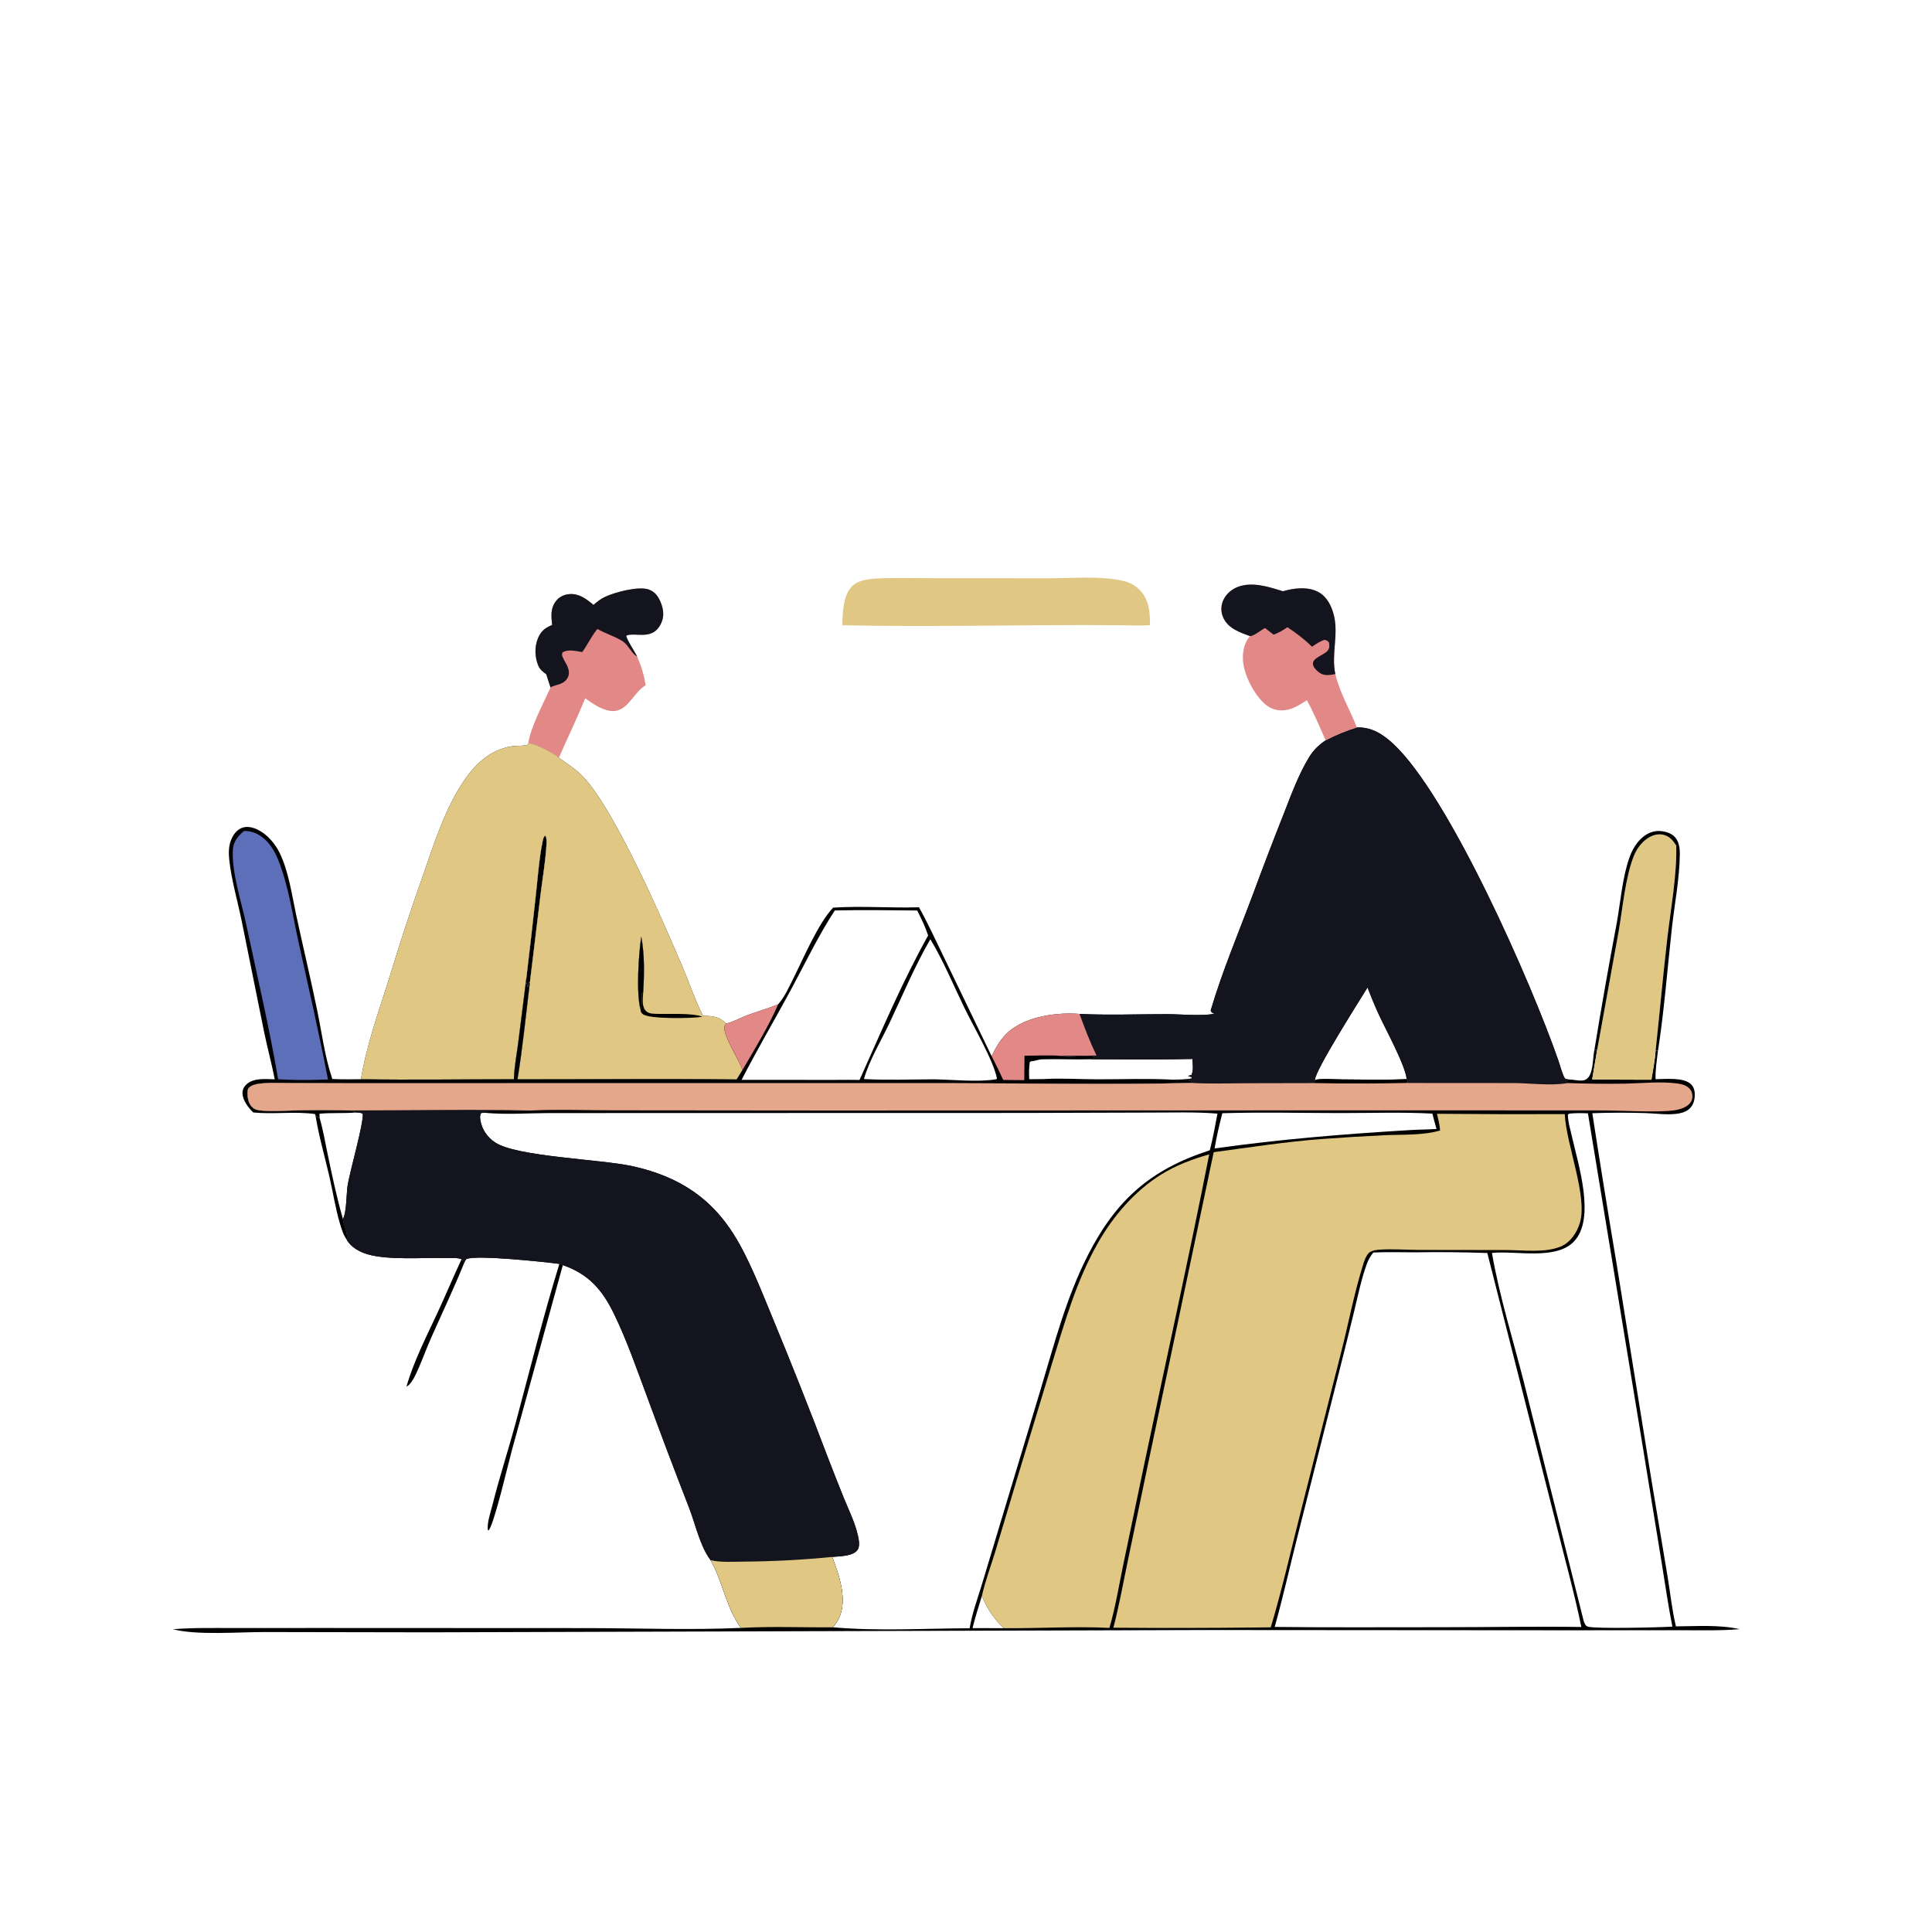
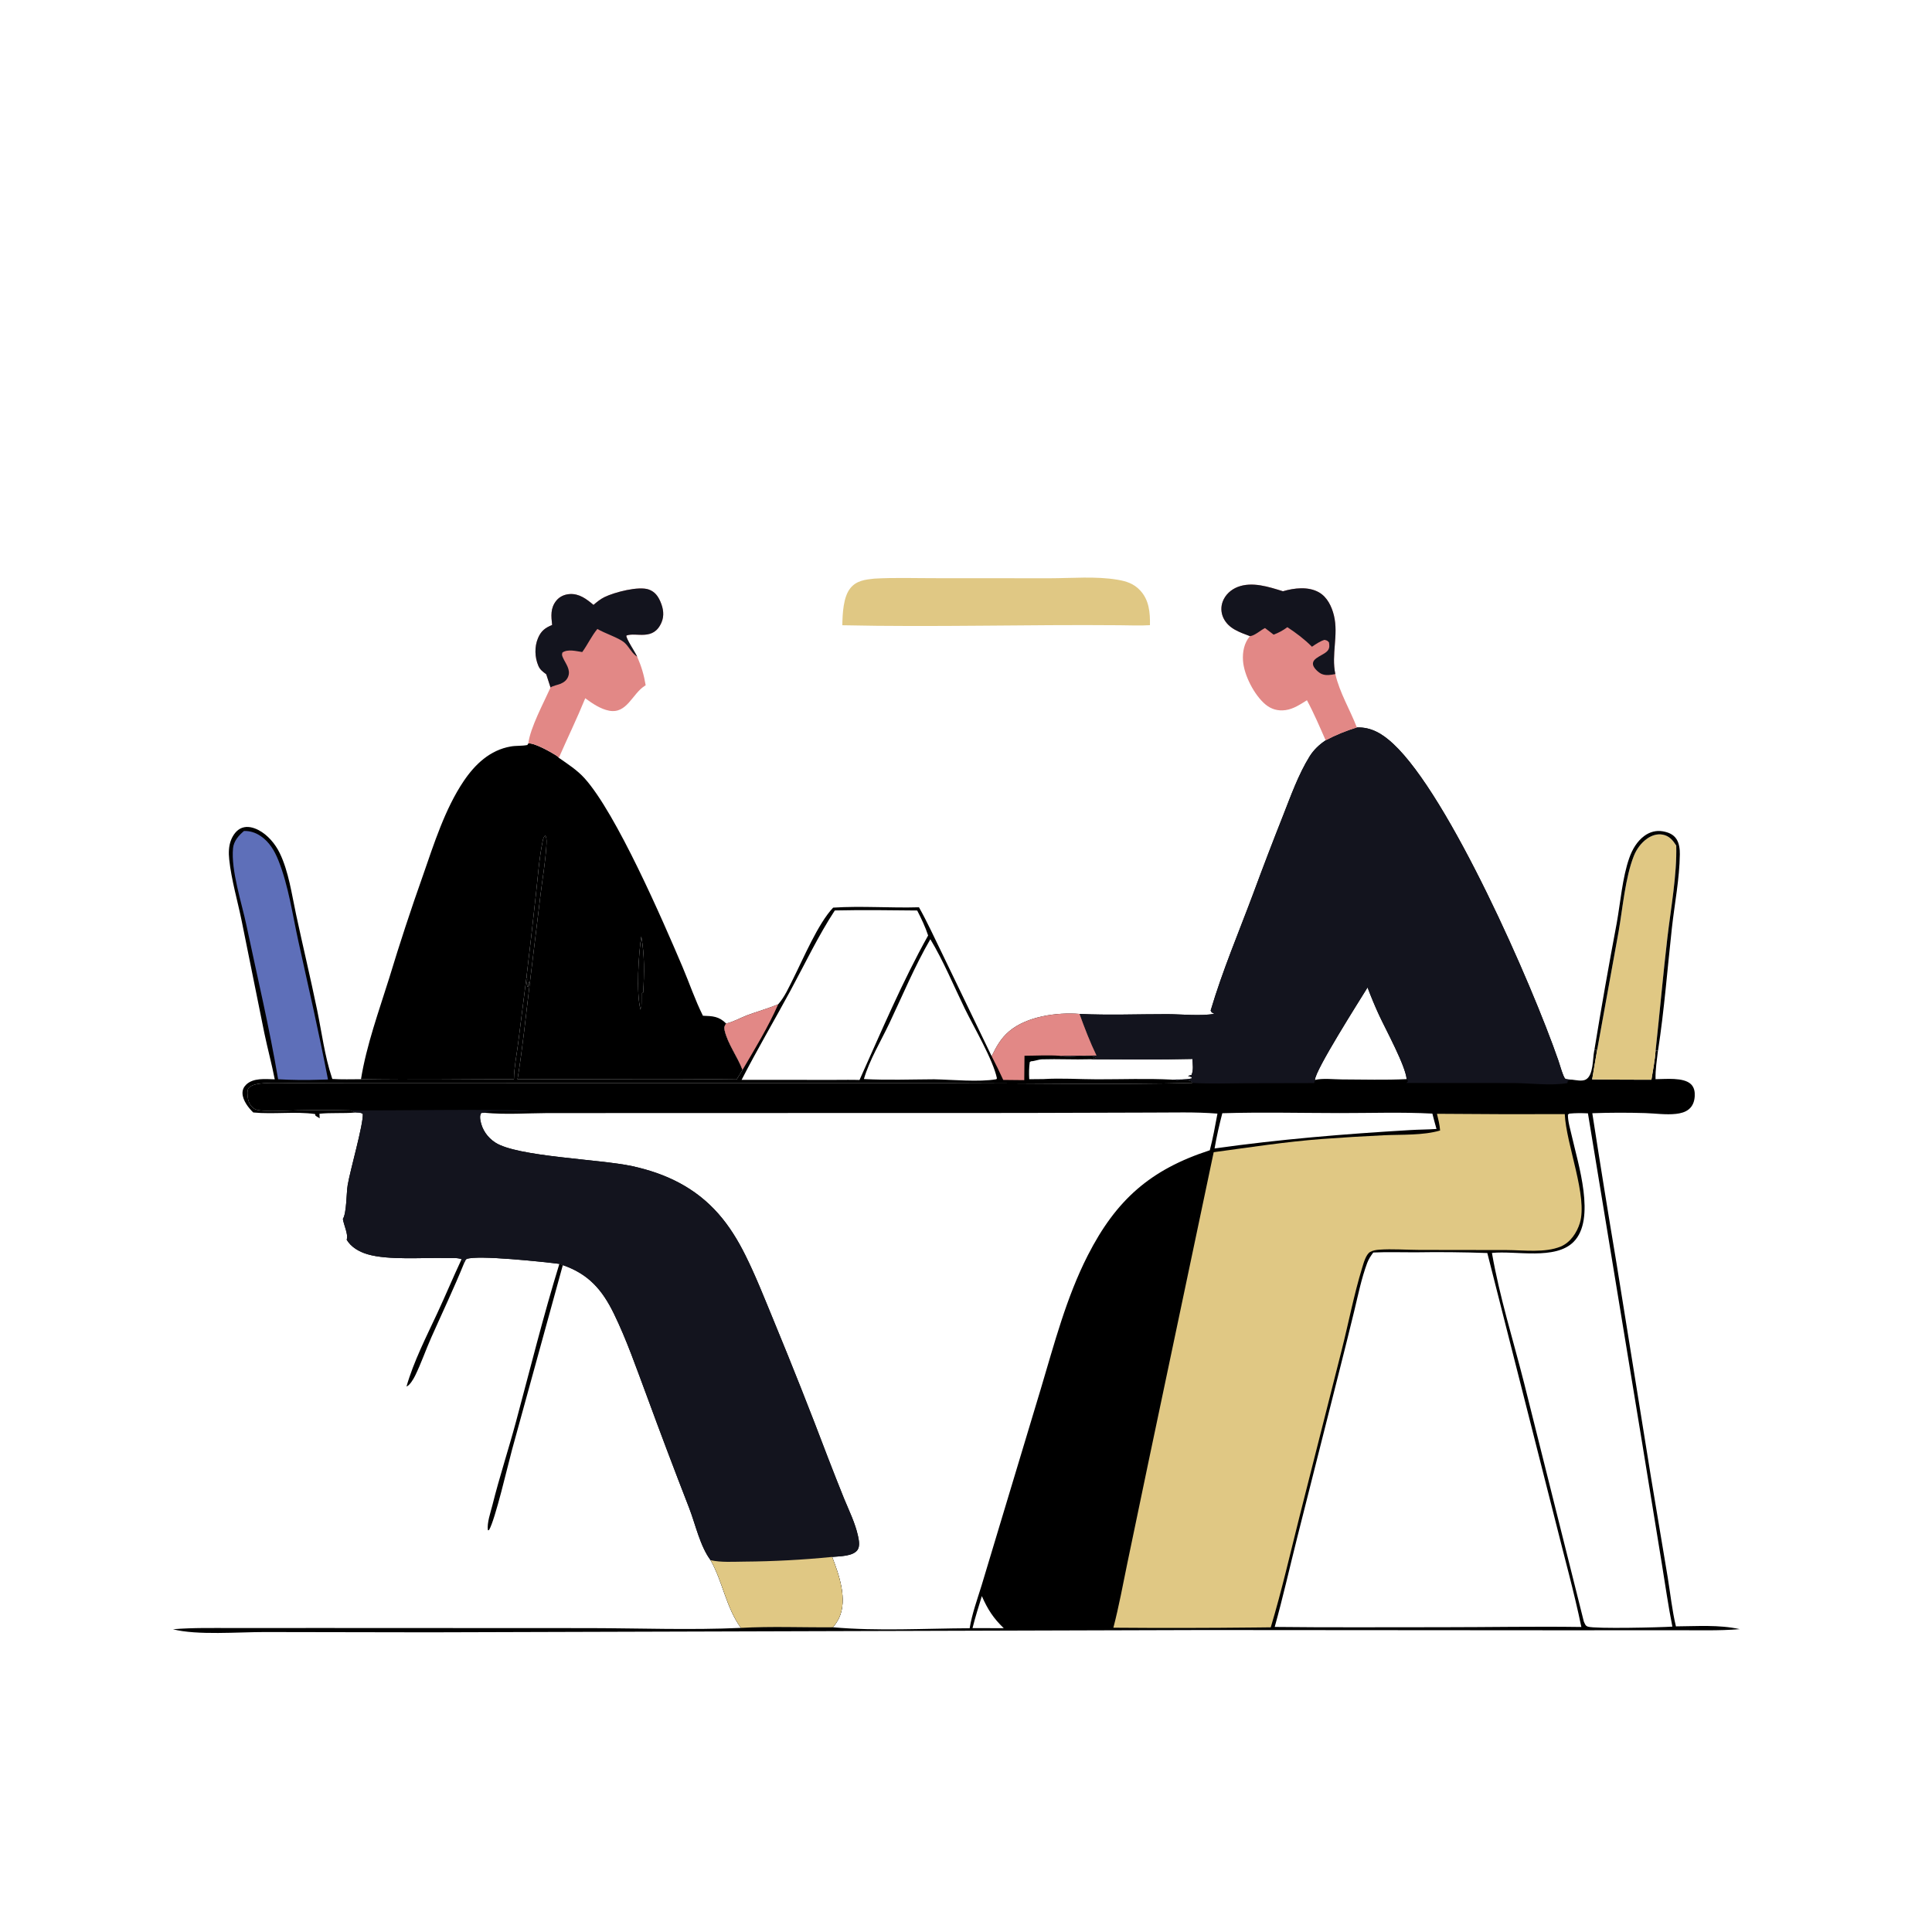
<svg xmlns="http://www.w3.org/2000/svg" width="1024" height="1024">
  <path d="M719.175 385.58C726.899 385.267 732.908 389.11 738.369 394.174C768.166 421.803 811.826 521.353 825.921 561.962C826.497 563.623 828.622 571.163 829.643 571.76C830.377 572.189 832.403 572.207 833.216 572.241C835.347 572.496 838.529 573.233 840.49 572.186C844.595 569.994 844.113 561.166 844.945 557.062L845.063 556.499L846.522 556.5L843.873 572.09Q859.579 572.291 875.287 572.277C876.117 567.184 877.157 561.846 877.52 556.7L878.736 556.946C878.168 561.912 877.342 566.983 877.469 571.988C882.532 571.986 892.367 570.832 896.278 574.682C897.997 576.375 898.379 578.709 898.24 581.026C898.083 583.66 897.26 586.143 895.18 587.883C893.243 589.504 890.747 590.109 888.289 590.382C883.002 590.971 877.337 590.12 872.022 589.959C862.732 589.679 853.243 589.685 843.955 590.035Q850.124 629.919 856.808 669.72L875.109 783.292L883.914 835.989C885.323 844.554 886.243 853.59 888.28 862.012C899.587 861.95 910.978 861.038 922.109 863.482C910.935 864.427 899.541 864.009 888.326 864.064L826.358 864.085L637.743 863.951L227.431 865.166L140.399 865.014C126.545 864.987 104.337 866.844 91.674 863.532C102.32 862.653 113.034 862.905 123.708 862.894L169.58 862.873L312.728 862.936C339.307 862.999 366.177 864.018 392.715 862.819C384.73 851.754 383.156 838.422 376.641 826.942C371.087 819.599 368.622 807.968 365.304 799.37Q353.646 769.391 342.568 739.193C337.204 724.841 332.146 710.172 325.438 696.38C319.228 683.61 311.947 675.246 298.309 670.539L296.479 669.884C288.514 668.844 252.944 665.041 247.352 667.278C246.694 667.541 246.282 668.9 245.97 669.539L244.662 667.388C242.423 666.48 238.568 666.832 236.096 666.776C224.177 666.503 205.697 668.018 194.757 664.77C190.486 663.502 185.964 661.023 183.74 656.996C184.828 654.582 182.073 648.939 181.741 646.035C183.749 642.999 183.564 632.272 184.288 628.048C185.689 619.87 192.576 596.13 192.303 590.403C191.115 589.568 190.135 589.729 188.718 589.627L188.097 589.683C181.851 590.203 175.54 589.685 169.313 590.303L169.443 592.711L167.235 591.383C167.241 591.062 167.068 590.764 166.966 590.46C156.433 588.972 145.046 590.692 134.228 589.637C131.672 587.163 128.652 583.258 128.53 579.532C128.473 577.791 129.125 576.225 130.353 574.995C134.177 571.164 140.707 571.944 145.627 572.065C144.017 563.862 141.817 555.75 140.104 547.56L128.143 488.327C125.96 477.609 122.625 466.335 121.488 455.509C121.128 452.085 121.178 448.501 122.451 445.26C123.519 442.543 125.455 439.787 128.303 438.761C131.223 437.709 134.4 438.592 137.048 439.973C141.87 442.487 145.86 447.227 148.233 452.096C153.018 461.913 154.653 474.104 156.947 484.766C160.577 501.639 164.594 518.43 168.088 535.334C170.515 547.08 172.109 559.765 175.89 571.123L176.146 571.88C181.184 572.185 186.28 572.025 191.327 572.011C194.267 553.817 200.857 535.814 206.348 518.224Q214.634 490.889 224.188 463.971C229.966 447.385 235.855 428.706 245.741 414.037C251.772 405.087 259.715 397.556 270.701 395.649C273.633 395.14 276.595 395.452 279.506 394.874L279.997 394.076C282.794 393.417 292.097 398.675 294.529 400.238C295.089 400.598 295.83 401.099 296.196 401.657C300.913 404.942 305.864 408.12 309.75 412.409C326.631 431.042 351.181 487.618 361.742 512.467C365.35 520.956 368.448 530.158 372.57 538.366C377.685 538.539 381.071 538.645 384.853 542.462C388.179 541.88 392.705 539.344 396.008 538.11C401.451 536.078 407.124 534.519 412.475 532.28C415.897 528.369 418.081 523.362 420.403 518.752C425.789 508.057 433.567 489.523 441.579 481.064C456.751 480.095 471.907 481.327 487.075 480.878C491.493 488.709 495.245 497.036 499.216 505.105L525.593 559.816C528.011 554.808 530.511 550.311 534.804 546.654C544.187 538.66 560.23 536.442 572.166 537.398C587.552 538.153 603.253 537.508 618.672 537.525C625.949 537.533 636.808 538.67 643.626 537.321C642.528 536.721 642.153 536.81 641.675 535.602C647.897 514.589 656.504 494.307 664.168 473.795Q671.895 452.861 680.112 432.115C684.175 421.784 688.207 410.462 694.076 400.988C696.256 397.47 699.2 394.692 702.622 392.398C707.959 389.581 713.412 387.367 719.175 385.58ZM513.947 862.995C515.201 855.258 518.029 847.585 520.326 840.102L530.397 806.652L551.617 736.221C558.773 712.325 565.152 687.73 576.534 665.408C591.564 635.93 609.72 619.883 641.218 609.667C642.888 603.243 644.079 596.761 645.275 590.236C633.487 589.279 621.332 589.711 609.507 589.689L541.742 589.889L342.942 589.937L289.768 589.96C278.808 590.035 268.002 590.833 257.053 589.812L255.094 589.878C254.248 591.099 254.386 592.647 254.655 594.046C255.58 598.859 258.384 602.868 262.464 605.544C274.071 613.156 317.922 614.333 335.074 618.077C352.968 621.983 368.541 629.438 380.769 643.333C386.547 649.897 391.073 657.306 394.969 665.11C400.604 676.398 405.199 688.165 410.017 699.815Q424.943 735.948 438.79 772.507Q442.98 783.378 447.332 794.186C449.988 800.639 453.259 807.23 454.753 814.078C455.224 816.238 455.875 819.51 454.499 821.482C452.072 824.958 444.935 824.818 441.043 825.2C444.669 834.488 449.313 847.827 444.702 857.547C443.894 859.251 442.698 861.097 441.451 862.493C465.285 864.611 490.035 863.107 513.947 862.995ZM696.942 572.424C700.739 571.346 707.124 572.108 711.203 572.117C722.615 572.143 734.158 572.517 745.553 571.953C744.961 564.827 734.414 545.554 730.926 537.996Q727.609 530.794 724.83 523.367C720.585 530.308 696.88 567.465 696.942 572.424ZM632.007 561.265C613.945 561.703 595.769 561.496 577.699 561.424C578.923 561.198 579.881 561.151 580.903 560.393C575.679 558.617 567.554 561.048 561.709 559.599L581.169 559.459C577.7 552.243 574.886 544.917 572.166 537.398C560.23 536.442 544.187 538.66 534.804 546.654C530.511 550.311 528.011 554.808 525.593 559.816L499.216 505.105C495.245 497.036 491.493 488.709 487.075 480.878C471.907 481.327 456.751 480.095 441.579 481.064C433.567 489.523 425.789 508.057 420.403 518.752C418.081 523.362 415.897 528.369 412.475 532.28C407.124 534.519 401.451 536.078 396.008 538.11C392.705 539.344 388.179 541.88 384.853 542.462C383.929 543.99 383.678 544.425 384.09 546.187C385.776 553.392 390.94 560.093 393.558 567.077L390.445 572.135C351.749 571.652 312.993 572.089 274.291 572.052C277.038 555.311 278.708 538.195 280.775 521.35L286.507 474.051C287.516 465.765 288.994 457.334 289.534 449.015C289.653 447.182 289.989 444.407 289.024 442.84C287.948 443.8 287.837 444.784 287.552 446.191C285.752 455.058 285.089 464.564 284.096 473.571Q281.723 495.614 279.075 517.625L274.629 552.919C273.825 559.202 272.497 565.688 272.389 572.011C245.39 572.014 218.318 572.467 191.327 572.011C186.28 572.025 181.184 572.185 176.146 571.88L175.89 571.123C172.109 559.765 170.515 547.08 168.088 535.334C164.594 518.43 160.577 501.639 156.947 484.766C154.653 474.104 153.018 461.913 148.233 452.096C145.86 447.227 141.87 442.487 137.048 439.973C134.4 438.592 131.223 437.709 128.303 438.761C125.455 439.787 123.519 442.543 122.451 445.26C121.178 448.501 121.128 452.085 121.488 455.509C122.625 466.335 125.96 477.609 128.143 488.327L140.104 547.56C141.817 555.75 144.017 563.862 145.627 572.065C140.707 571.944 134.177 571.164 130.353 574.995C129.125 576.225 128.473 577.791 128.53 579.532C128.652 583.258 131.672 587.163 134.228 589.637C145.046 590.692 156.433 588.972 166.966 590.46C167.068 590.764 167.241 591.062 167.235 591.383L169.443 592.711L169.313 590.303C175.54 589.685 181.851 590.203 188.097 589.683L188.718 589.627L185.686 588.565Q171.592 588.201 157.497 588.526C151.783 588.63 145.919 589.084 140.216 588.739C138.459 588.632 135.954 588.543 134.472 587.466C132.851 586.288 131.942 584.632 131.511 582.697C131.209 581.339 130.814 577.885 131.733 576.754C133.378 574.729 137.309 574.325 139.711 574.141C144.585 573.767 149.666 574.051 154.567 574.061L183.701 574.14L274.262 574.136L505.32 574.129C547.487 574.149 589.749 575.015 631.904 573.967C630.911 571.06 623.748 573.633 621.122 572.224C624.528 572.117 628.334 572.375 631.645 571.568L631.558 570.897L629.679 570.274L631.528 569.718C632.684 567.196 632.142 563.992 632.007 561.265ZM339.891 496.346C338.457 505.612 337.105 526.441 339.499 535.134C340.473 532.648 340.073 529.033 340.199 526.359L340.895 526.079C341.516 516.048 341.684 506.287 339.891 496.346ZM831.765 590.236L831.026 590.768C830.994 594.473 832.272 598.455 833.083 602.066C836.39 616.789 845.985 646.172 834.042 658.206C824.323 668 803.477 662.799 790.758 664.073C794.802 687.423 802.014 710.178 807.828 733.132L839.454 859.431C840.073 860.665 840.224 861.731 841.633 862.162C845.676 863.4 880.249 862.563 886.394 862.143C884.188 851.16 882.63 839.969 880.82 828.912L870.462 765.348L841.643 590.097C838.291 589.934 835.108 589.919 831.765 590.236ZM643.75 608.708C678.304 603.837 712.565 601.025 747.401 598.963C752.055 598.664 756.733 598.707 761.374 598.37Q760.219 594.318 759.189 590.232C742.933 589.367 726.392 589.97 710.107 589.947C689.401 589.918 668.531 589.416 647.85 590.033C646.238 596.225 644.82 602.393 643.75 608.708ZM764.25 862.458C788.877 862.462 813.529 861.976 838.15 862.336C834.3 843.736 829.116 825.261 824.551 806.813L788.311 664.125Q769.129 663.437 749.937 663.754C742.609 663.77 735.17 663.513 727.857 663.857C726.53 665.67 725.399 667.341 724.611 669.464C721.59 677.599 719.804 686.463 717.764 694.886Q713.902 710.776 709.874 726.624L687.511 815.103C683.542 830.836 679.989 846.686 675.617 862.315C705.152 862.666 734.713 862.423 764.25 862.458ZM515.452 862.941L532.018 862.972C526.457 857.644 523.508 852.992 520.394 845.97C518.646 851.603 516.883 857.216 515.452 862.941Z" />
  <path d="M279.075 517.625Q281.723 495.614 284.096 473.571C285.089 464.564 285.752 455.058 287.552 446.191C287.837 444.784 287.948 443.8 289.024 442.84C289.989 444.407 289.653 447.182 289.534 449.015C288.994 457.334 287.516 465.765 286.507 474.051L280.775 521.35L280.183 520.341L279.943 522.937L279.638 523.073C278.64 521.274 279.947 519.463 279.075 517.625Z" />
  <path fill="#13141E" d="M185.686 588.565C217.505 588.581 249.484 587.873 281.287 588.6C275.666 589.98 260.564 587.51 257.053 589.812L255.094 589.878C254.248 591.099 254.386 592.647 254.655 594.046C255.58 598.859 258.384 602.868 262.464 605.544C274.071 613.156 317.922 614.333 335.074 618.077C352.968 621.983 368.541 629.438 380.769 643.333C386.547 649.897 391.073 657.306 394.969 665.11C400.604 676.398 405.199 688.165 410.017 699.815Q424.943 735.948 438.79 772.507Q442.98 783.378 447.332 794.186C449.988 800.639 453.259 807.23 454.753 814.078C455.224 816.238 455.875 819.51 454.499 821.482C452.072 824.958 444.935 824.818 441.043 825.2C444.669 834.488 449.313 847.827 444.702 857.547C443.894 859.251 442.698 861.097 441.451 862.493C425.288 862.643 408.831 861.902 392.715 862.819C384.73 851.754 383.156 838.422 376.641 826.942C371.087 819.599 368.622 807.968 365.304 799.37Q353.646 769.391 342.568 739.193C337.204 724.841 332.146 710.172 325.438 696.38C319.228 683.61 311.947 675.246 298.309 670.539L296.479 669.884C288.514 668.844 252.944 665.041 247.352 667.278C246.694 667.541 246.282 668.9 245.97 669.539L244.662 667.388C242.423 666.48 238.568 666.832 236.096 666.776C224.177 666.503 205.697 668.018 194.757 664.77C190.486 663.502 185.964 661.023 183.74 656.996C184.828 654.582 182.073 648.939 181.741 646.035C183.749 642.999 183.564 632.272 184.288 628.048C185.689 619.87 192.576 596.13 192.303 590.403C191.115 589.568 190.135 589.729 188.718 589.627L185.686 588.565Z" />
  <path fill="#E0C884" d="M376.641 826.942C382.212 828.194 388.657 827.735 394.359 827.691C410.072 827.57 425.404 826.759 441.043 825.2C444.669 834.488 449.313 847.827 444.702 857.547C443.894 859.251 442.698 861.097 441.451 862.493C425.288 862.643 408.831 861.902 392.715 862.819C384.73 851.754 383.156 838.422 376.641 826.942Z" />
  <path fill="#13141E" d="M719.175 385.58C726.899 385.267 732.908 389.11 738.369 394.174C768.166 421.803 811.826 521.353 825.921 561.962C826.497 563.623 828.622 571.163 829.643 571.76C830.377 572.189 832.403 572.207 833.216 572.241L830.954 572.888L830.762 574.039C822.377 575.595 811.164 574.114 802.451 574.032L745.452 573.994L746.308 573.002L745.553 571.953C744.961 564.827 734.414 545.554 730.926 537.996Q727.609 530.794 724.83 523.367C720.585 530.308 696.88 567.465 696.942 572.424L696.555 574.048L660.456 574.123C650.942 574.2 641.408 574.517 631.904 573.967C630.911 571.06 623.748 573.633 621.122 572.224C624.528 572.117 628.334 572.375 631.645 571.568L631.558 570.897L629.679 570.274L631.528 569.718C632.684 567.196 632.142 563.992 632.007 561.265C613.945 561.703 595.769 561.496 577.699 561.424C578.923 561.198 579.881 561.151 580.903 560.393C575.679 558.617 567.554 561.048 561.709 559.599L581.169 559.459C577.7 552.243 574.886 544.917 572.166 537.398C587.552 538.153 603.253 537.508 618.672 537.525C625.949 537.533 636.808 538.67 643.626 537.321C642.528 536.721 642.153 536.81 641.675 535.602C647.897 514.589 656.504 494.307 664.168 473.795Q671.895 452.861 680.112 432.115C684.175 421.784 688.207 410.462 694.076 400.988C696.256 397.47 699.2 394.692 702.622 392.398C707.959 389.581 713.412 387.367 719.175 385.58Z" />
-   <path fill="#E0C884" d="M279.997 394.076C282.794 393.417 292.097 398.675 294.529 400.238C295.089 400.598 295.83 401.099 296.196 401.657C300.913 404.942 305.864 408.12 309.75 412.409C326.631 431.042 351.181 487.618 361.742 512.467C365.35 520.956 368.448 530.158 372.57 538.366C377.685 538.539 381.071 538.645 384.853 542.462C383.929 543.99 383.678 544.425 384.09 546.187C385.776 553.392 390.94 560.093 393.558 567.077L390.445 572.135C351.749 571.652 312.993 572.089 274.291 572.052C277.038 555.311 278.708 538.195 280.775 521.35L286.507 474.051C287.516 465.765 288.994 457.334 289.534 449.015C289.653 447.182 289.989 444.407 289.024 442.84C287.948 443.8 287.837 444.784 287.552 446.191C285.752 455.058 285.089 464.564 284.096 473.571Q281.723 495.614 279.075 517.625L274.629 552.919C273.825 559.202 272.497 565.688 272.389 572.011C245.39 572.014 218.318 572.467 191.327 572.011C194.267 553.817 200.857 535.814 206.348 518.224Q214.634 490.889 224.188 463.971C229.966 447.385 235.855 428.706 245.741 414.037C251.772 405.087 259.715 397.556 270.701 395.649C273.633 395.14 276.595 395.452 279.506 394.874L279.997 394.076ZM339.499 535.134C340.473 532.648 340.073 529.033 340.199 526.359L340.895 526.079C341.516 516.048 341.684 506.287 339.891 496.346C338.457 505.612 337.105 526.441 339.499 535.134Z" />
  <path d="M339.891 496.346C341.684 506.287 341.516 516.048 340.895 526.079L340.199 526.359C340.073 529.033 340.473 532.648 339.499 535.134C337.105 526.441 338.457 505.612 339.891 496.346Z" />
  <path d="M339.499 535.134C340.473 532.648 340.073 529.033 340.199 526.359L340.895 526.079C340.79 528.845 340.077 533.138 342.019 535.463C343.481 537.214 345.462 537.272 347.586 537.355C354.048 537.607 366.236 536.763 372 538.78L372.065 538.919C367.393 539.797 344.097 540.243 340.72 537.524C339.744 536.737 339.61 536.276 339.499 535.134Z" />
  <path d="M145.627 572.065C144.017 563.862 141.817 555.75 140.104 547.56L128.143 488.327C125.96 477.609 122.625 466.335 121.488 455.509C121.128 452.085 121.178 448.501 122.451 445.26C123.519 442.543 125.455 439.787 128.303 438.761C131.223 437.709 134.4 438.592 137.048 439.973C141.87 442.487 145.86 447.227 148.233 452.096C153.018 461.913 154.653 474.104 156.947 484.766C160.577 501.639 164.594 518.43 168.088 535.334C170.515 547.08 172.109 559.765 175.89 571.123L176.146 571.88C181.184 572.185 186.28 572.025 191.327 572.011C218.318 572.467 245.39 572.014 272.389 572.011C272.497 565.688 273.825 559.202 274.629 552.919L279.075 517.625C279.947 519.463 278.64 521.274 279.638 523.073L279.943 522.937L280.183 520.341L280.775 521.35C278.708 538.195 277.038 555.311 274.291 572.052C312.993 572.089 351.749 571.652 390.445 572.135L393.558 567.077C390.94 560.093 385.776 553.392 384.09 546.187C383.678 544.425 383.929 543.99 384.853 542.462C388.179 541.88 392.705 539.344 396.008 538.11C401.451 536.078 407.124 534.519 412.475 532.28C415.897 528.369 418.081 523.362 420.403 518.752C425.789 508.057 433.567 489.523 441.579 481.064C456.751 480.095 471.907 481.327 487.075 480.878C491.493 488.709 495.245 497.036 499.216 505.105L525.593 559.816C528.011 554.808 530.511 550.311 534.804 546.654C544.187 538.66 560.23 536.442 572.166 537.398C574.886 544.917 577.7 552.243 581.169 559.459L561.709 559.599C567.554 561.048 575.679 558.617 580.903 560.393C579.881 561.151 578.923 561.198 577.699 561.424C569.234 561.685 560.758 561.196 552.307 561.462C550.325 561.525 548.284 562.472 546.513 562.488L545.791 562.903C545.38 566.017 545.328 568.866 545.513 572.001L552.972 571.935C562.426 571.355 571.927 572.038 581.394 572.056C594.601 572.08 607.937 571.55 621.122 572.224C623.748 573.633 630.911 571.06 631.904 573.967C589.749 575.015 547.487 574.149 505.32 574.129L274.262 574.136L183.701 574.14L154.567 574.061C149.666 574.051 144.585 573.767 139.711 574.141C137.309 574.325 133.378 574.729 131.733 576.754C130.814 577.885 131.209 581.339 131.511 582.697C131.942 584.632 132.851 586.288 134.472 587.466C135.954 588.543 138.459 588.632 140.216 588.739C145.919 589.084 151.783 588.63 157.497 588.526Q171.592 588.201 185.686 588.565L188.718 589.627L188.097 589.683C181.851 590.203 175.54 589.685 169.313 590.303L169.443 592.711L167.235 591.383C167.241 591.062 167.068 590.764 166.966 590.46C156.433 588.972 145.046 590.692 134.228 589.637C131.672 587.163 128.652 583.258 128.53 579.532C128.473 577.791 129.125 576.225 130.353 574.995C134.177 571.164 140.707 571.944 145.627 572.065ZM393.057 572.354L442.78 572.364C447.033 572.371 451.317 572.264 455.565 572.406C467.129 546.693 478.176 520.467 491.928 495.826C490.466 491.337 488.3 486.78 486.133 482.582C471.6 482.42 456.994 482.238 442.466 482.56C433.602 496.124 426.593 510.939 418.886 525.182C410.353 540.954 401.244 556.393 393.057 572.354ZM457.884 571.913C470.201 572.601 482.784 572.103 495.125 572.052C504.885 572.241 518.785 573.653 528.079 572.016L528.399 571.548C526.425 561.845 516.112 544.332 511.333 534.527C505.425 522.403 500.079 509.341 493.097 497.808C484.782 512.139 478.44 527.48 471.347 542.428C466.838 551.931 460.819 561.827 457.884 571.913Z" />
  <path fill="#E28886" d="M525.593 559.816C528.011 554.808 530.511 550.311 534.804 546.654C544.187 538.66 560.23 536.442 572.166 537.398C574.886 544.917 577.7 552.243 581.169 559.459L561.709 559.599C555.602 559.139 549.15 559.553 543.009 559.57L542.881 572.503L531.732 572.387Q528.833 566.018 525.593 559.816Z" />
  <path fill="#E28886" d="M384.853 542.462C388.179 541.88 392.705 539.344 396.008 538.11C401.451 536.078 407.124 534.519 412.475 532.28C407.158 544.39 400.23 555.684 393.558 567.077C390.94 560.093 385.776 553.392 384.09 546.187C383.678 544.425 383.929 543.99 384.853 542.462Z" />
  <path fill="#5E6FB9" d="M129.322 440.44C132.571 440.345 135.505 441.329 138.189 443.145C142.789 446.258 145.526 450.952 147.542 455.993C152.947 469.508 155.02 484.763 158.159 498.957C163.543 523.303 169.118 547.666 173.838 572.151L169.469 572.275Q158.431 572.664 147.404 572.03C142.821 544.727 136.318 517.503 130.611 490.404C128.106 478.506 122.349 461.277 123.515 449.527C123.884 445.804 126.563 442.721 129.322 440.44Z" />
-   <path fill="#E4A78B" d="M696.942 572.424C700.739 571.346 707.124 572.108 711.203 572.117C722.615 572.143 734.158 572.517 745.553 571.953L746.308 573.002L745.452 573.994L802.451 574.032C811.164 574.114 822.377 575.595 830.762 574.039Q846.019 574.586 861.285 574.356C870.268 574.168 880.132 573.085 889.031 574.256C891.385 574.566 893.961 575.251 895.592 577.104C896.71 578.375 897.135 579.959 896.992 581.625C896.845 583.336 895.95 584.764 894.607 585.803C891.703 588.046 887.469 588.625 883.903 588.841C872.863 589.51 859.201 588.526 847.771 588.553L751.845 588.502L438.423 588.591L326.37 588.488C311.432 588.551 296.184 587.858 281.287 588.6C249.484 587.873 217.505 588.581 185.686 588.565Q171.592 588.201 157.497 588.526C151.783 588.63 145.919 589.084 140.216 588.739C138.459 588.632 135.954 588.543 134.472 587.466C132.851 586.288 131.942 584.632 131.511 582.697C131.209 581.339 130.814 577.885 131.733 576.754C133.378 574.729 137.309 574.325 139.711 574.141C144.585 573.767 149.666 574.051 154.567 574.061L183.701 574.14L274.262 574.136L505.32 574.129C547.487 574.149 589.749 575.015 631.904 573.967C641.408 574.517 650.942 574.2 660.456 574.123L696.555 574.048L696.942 572.424Z" />
-   <path d="M696.942 572.424C700.739 571.346 707.124 572.108 711.203 572.117C722.615 572.143 734.158 572.517 745.553 571.953L746.308 573.002L745.452 573.994Q721.004 574.529 696.555 574.048L696.942 572.424Z" />
  <path fill="#E0C884" d="M761.625 590.331Q795.491 590.636 829.359 590.514C830.133 606.811 841.631 634.202 837.352 648.223C835.787 653.35 832.345 658.533 827.243 660.675C818.943 664.159 807.373 662.575 798.522 662.551L752.275 662.487C745.254 662.466 737.916 661.854 730.944 662.368C729.34 662.487 727.587 662.758 726.175 663.579C723.944 664.877 722.692 669.605 721.942 672.054C717.619 686.181 714.788 701.068 711.161 715.415L688.754 803.862C683.816 823.489 679.34 843.12 673.53 862.523L665.013 862.616Q627.563 863.024 590.111 862.724C593.062 851.429 595.158 839.876 597.526 828.446L608.864 774.115L643.283 610.687C662.406 608.109 681.339 605.163 700.601 603.697Q717.107 602.475 733.639 601.7C743.097 601.269 754.176 601.851 763.283 599.192C763.065 596.161 762.329 593.277 761.625 590.331Z" />
-   <path fill="#E0C884" d="M520.394 845.97C522.186 838.052 525.073 830.298 527.469 822.545L538.791 784.73L557.395 723.337C564.191 701.254 570.425 679.007 581.919 658.794C590.012 644.562 601.38 631.293 615.355 622.569C623.276 617.624 631.97 614.374 640.915 611.822C630.281 665.88 618.3 719.747 606.98 773.67L595.334 829.384C593.025 840.556 591.224 851.856 588.026 862.821C569.368 861.888 550.683 863.153 532.018 862.972C526.457 857.644 523.508 852.992 520.394 845.97Z" />
  <path fill="#E0C884" d="M463.357 306.682C474.297 306.055 485.537 306.483 496.508 306.451L556.528 306.488C568.115 306.467 580.88 305.334 592.262 307.264C596.976 308.064 600.788 309.236 604.193 312.812C609.067 317.932 609.629 324.669 609.493 331.355C604.178 331.698 598.724 331.42 593.393 331.39C544.446 330.953 495.367 332.481 446.444 331.393C446.577 325.403 446.867 316.45 450.732 311.707C454.002 307.694 458.57 307.198 463.357 306.682Z" />
  <path fill="#E28886" d="M314.568 320.605C316.417 319.022 318.23 317.529 320.436 316.453C325.62 313.923 338.587 310.467 343.997 312.504C347.123 313.681 348.771 315.96 350.049 318.937C351.571 322.482 352.181 326.257 350.616 329.904C346.306 339.95 337.212 334.923 332.023 336.844C331.525 338.131 336.877 345.963 337.717 348.056C339.961 353.16 341.315 357.714 342.217 363.216L341.58 363.621C335.074 367.843 332.267 378.433 322.891 376.691C318.338 375.846 313.853 372.808 310.194 370.085C305.839 380.771 300.815 391.1 296.196 401.657C295.83 401.099 295.089 400.598 294.529 400.238C292.097 398.675 282.794 393.417 279.997 394.076C281.091 385.568 288.117 372.61 291.793 364.401L289.534 357.414C289.458 357.352 289.384 357.288 289.306 357.229C287.605 355.923 286.227 354.937 285.355 352.921C283.406 348.42 283.229 342.761 285.155 338.219C286.771 334.412 288.906 332.771 292.644 331.251C292.123 326.542 291.653 322.28 294.885 318.321C296.629 316.185 299.195 315.05 301.916 314.87C307.035 314.533 310.88 317.521 314.568 320.605Z" />
  <path fill="#13141E" d="M314.568 320.605C316.417 319.022 318.23 317.529 320.436 316.453C325.62 313.923 338.587 310.467 343.997 312.504C347.123 313.681 348.771 315.96 350.049 318.937C351.571 322.482 352.181 326.257 350.616 329.904C346.306 339.95 337.212 334.923 332.023 336.844C331.525 338.131 336.877 345.963 337.717 348.056C337.479 347.885 337.237 347.718 337.002 347.542C334.503 345.673 333.184 342.444 330.795 340.453C327.892 338.034 320.479 335.66 316.622 333.362C313.466 337.202 311.491 341.623 308.605 345.596C305.397 345.145 300.941 343.874 298.092 345.86C297.685 347.069 297.912 347.559 298.416 348.68C299.817 351.793 302.526 354.858 301.178 358.502C300.447 360.478 298.997 361.612 297.109 362.421C295.726 363.013 292.819 363.5 291.793 364.401L289.534 357.414C289.458 357.352 289.384 357.288 289.306 357.229C287.605 355.923 286.227 354.937 285.355 352.921C283.406 348.42 283.229 342.761 285.155 338.219C286.771 334.412 288.906 332.771 292.644 331.251C292.123 326.542 291.653 322.28 294.885 318.321C296.629 316.185 299.195 315.05 301.916 314.87C307.035 314.533 310.88 317.521 314.568 320.605Z" />
  <path fill="#E0C884" d="M846.522 556.5L857.893 493.768C860.07 481.386 861.403 465.153 865.971 453.654C867.398 450.061 869.825 446.734 873.004 444.496C875.432 442.787 878.369 441.802 881.338 442.391C884.78 443.074 886.638 445.352 888.443 448.159C888.864 463.699 885.557 481.486 883.739 497.081C881.426 516.936 879.683 536.832 877.52 556.7C877.157 561.846 876.117 567.184 875.287 572.277Q859.579 572.291 843.873 572.09L846.522 556.5Z" />
  <path fill="#E28886" d="M662.491 337.162C656.991 335.067 651.149 333.231 648.42 327.501Q648.18 326.993 647.993 326.463Q647.805 325.933 647.672 325.387Q647.539 324.841 647.462 324.284Q647.384 323.727 647.364 323.166Q647.343 322.604 647.378 322.043Q647.414 321.482 647.506 320.928Q647.598 320.373 647.746 319.831Q647.894 319.289 648.095 318.764C649.458 315.195 652.455 312.481 655.98 311.109C663.674 308.115 672.569 311.077 679.994 313.382C685.971 311.627 693.428 310.741 699.064 313.95C703.477 316.464 705.876 321.51 707.021 326.269C709.503 336.59 705.527 346.909 707.755 357.259C710.026 367.15 715.553 376.168 719.175 385.58C713.412 387.367 707.959 389.581 702.622 392.398C699.485 385.276 696.404 377.996 692.707 371.148C689.136 373.35 685.559 375.82 681.299 376.383C677.332 376.908 673.771 375.927 670.705 373.358C664.797 368.406 659.341 357.877 658.815 350.163C658.499 345.548 659.423 340.733 662.491 337.162Z" />
  <path fill="#13141E" d="M662.491 337.162C656.991 335.067 651.149 333.231 648.42 327.501Q648.18 326.993 647.993 326.463Q647.805 325.933 647.672 325.387Q647.539 324.841 647.462 324.284Q647.384 323.727 647.364 323.166Q647.343 322.604 647.378 322.043Q647.414 321.482 647.506 320.928Q647.598 320.373 647.746 319.831Q647.894 319.289 648.095 318.764C649.458 315.195 652.455 312.481 655.98 311.109C663.674 308.115 672.569 311.077 679.994 313.382C685.971 311.627 693.428 310.741 699.064 313.95C703.477 316.464 705.876 321.51 707.021 326.269C709.503 336.59 705.527 346.909 707.755 357.259C705.371 357.727 702.856 358.202 700.533 357.229C698.92 356.553 696.363 354.215 695.961 352.453C695.049 348.462 702.18 347.373 703.969 344.473C704.792 343.139 704.604 341.935 704.386 340.485C703.472 339.453 703.348 339.457 701.994 339.14C699.514 339.917 697.501 341.361 695.359 342.783C691.349 338.753 687.08 335.554 682.339 332.423C679.983 334.163 677.789 335.341 675.06 336.384L670.487 332.876C668.129 334.012 664.963 337.002 662.491 337.162Z" />
  <path d="M845.063 556.499Q850.565 522.797 856.906 489.243C858.869 478.305 859.907 465.026 863.574 454.682C865.16 450.206 867.624 445.947 871.499 443.072C874.375 440.937 877.785 440.007 881.336 440.619C884.245 441.121 887.01 442.222 888.621 444.817C890.06 447.133 890.379 450.131 890.346 452.804C890.187 465.769 887.559 478.973 886.138 491.858C883.763 513.39 882.103 535.258 878.82 556.648C878.804 556.75 878.764 556.847 878.736 556.946L877.52 556.7C879.683 536.832 881.426 516.936 883.739 497.081C885.557 481.486 888.864 463.699 888.443 448.159C886.638 445.352 884.78 443.074 881.338 442.391C878.369 441.802 875.432 442.787 873.004 444.496C869.825 446.734 867.398 450.061 865.971 453.654C861.403 465.153 860.07 481.386 857.893 493.768L846.522 556.5L845.063 556.499Z" />
  <path d="M296.479 669.884L298.309 670.539L271.413 768.296C269.14 776.637 262.438 805.693 259.173 810.981L258.59 811.078C258.008 807.235 260.041 801.553 261.009 797.68C264.725 782.8 269.541 768.198 273.522 753.387C280.991 725.6 288 697.364 296.479 669.884Z" />
  <path d="M245.97 669.539C240.584 682.817 234.383 695.847 228.565 708.943C225.594 715.631 223.201 722.711 219.964 729.26C219.135 730.936 217.206 734.269 215.445 734.887C219.251 721.628 225.961 708.502 231.778 696.006C236.193 686.523 240.209 676.853 244.662 667.388L245.97 669.539Z" />
-   <path d="M167.235 591.383L169.443 592.711C171.229 598.748 172.269 605.094 173.561 611.255C176.007 622.92 178.444 634.573 181.741 646.035C182.073 648.939 184.828 654.582 183.74 656.996C181.944 654.508 180.993 651.294 180.129 648.374C177.737 640.295 176.506 631.927 174.613 623.729C172.125 612.947 169.033 602.317 167.235 591.383Z" />
</svg>